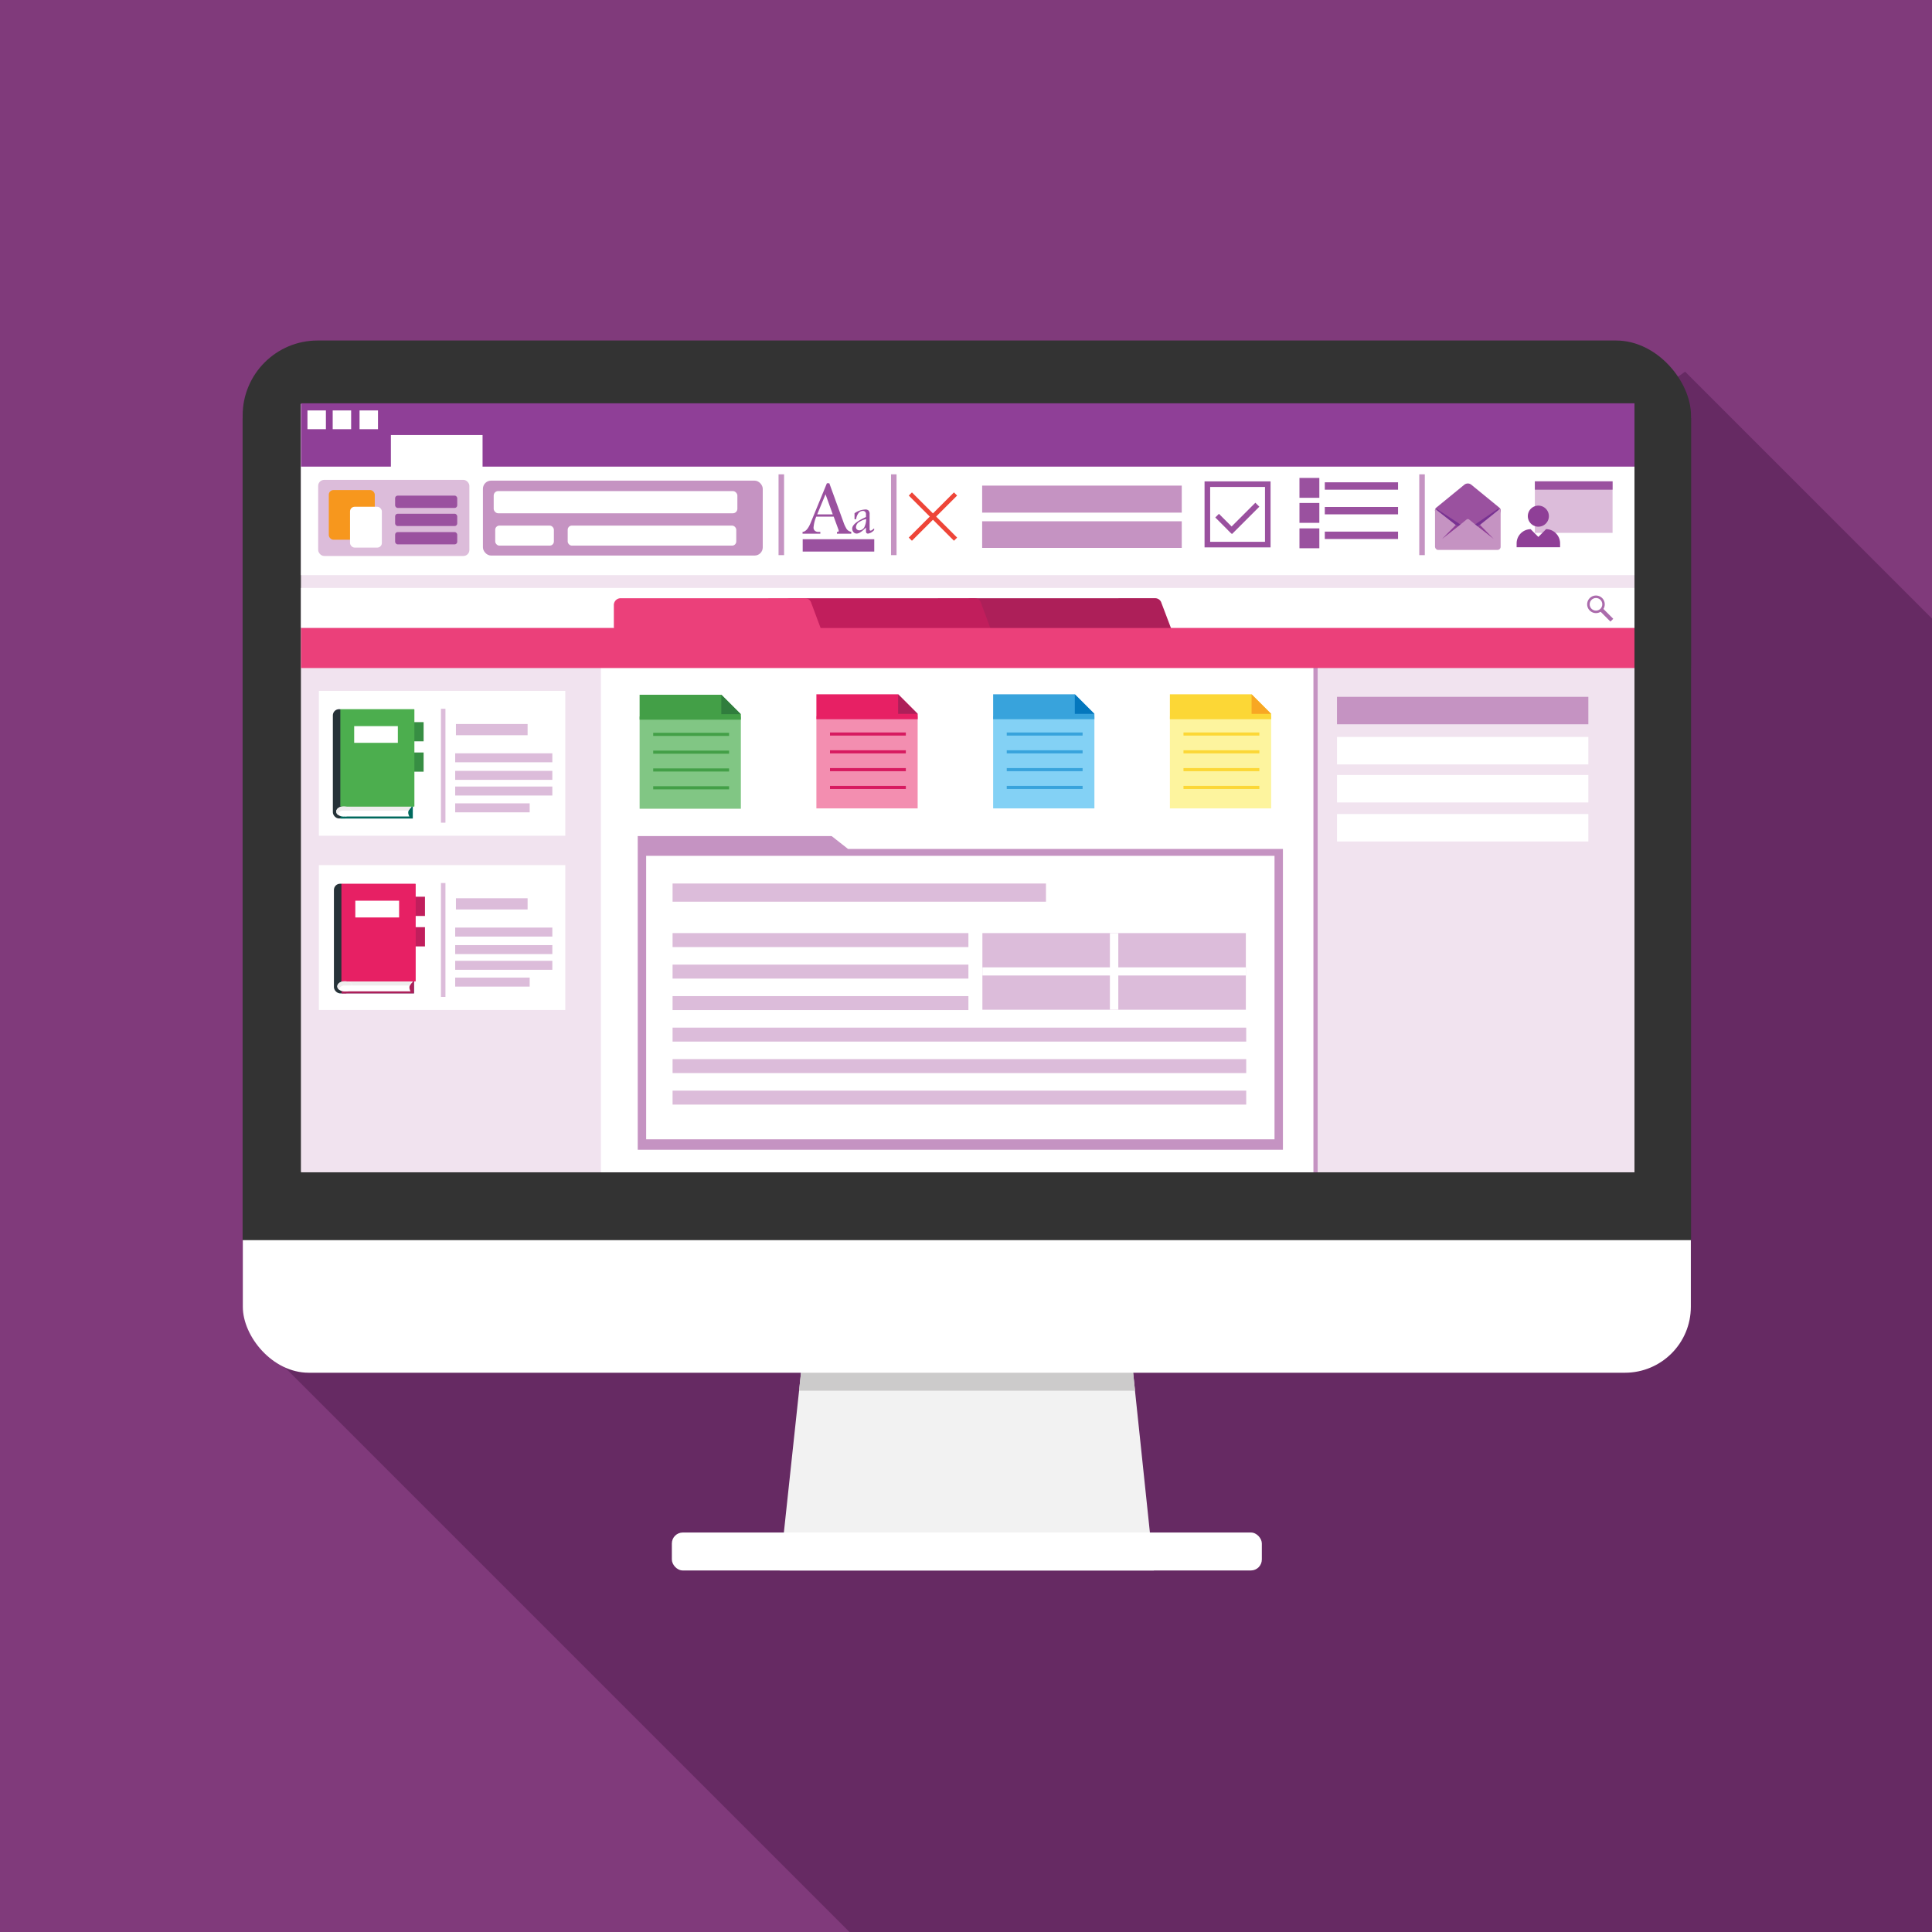
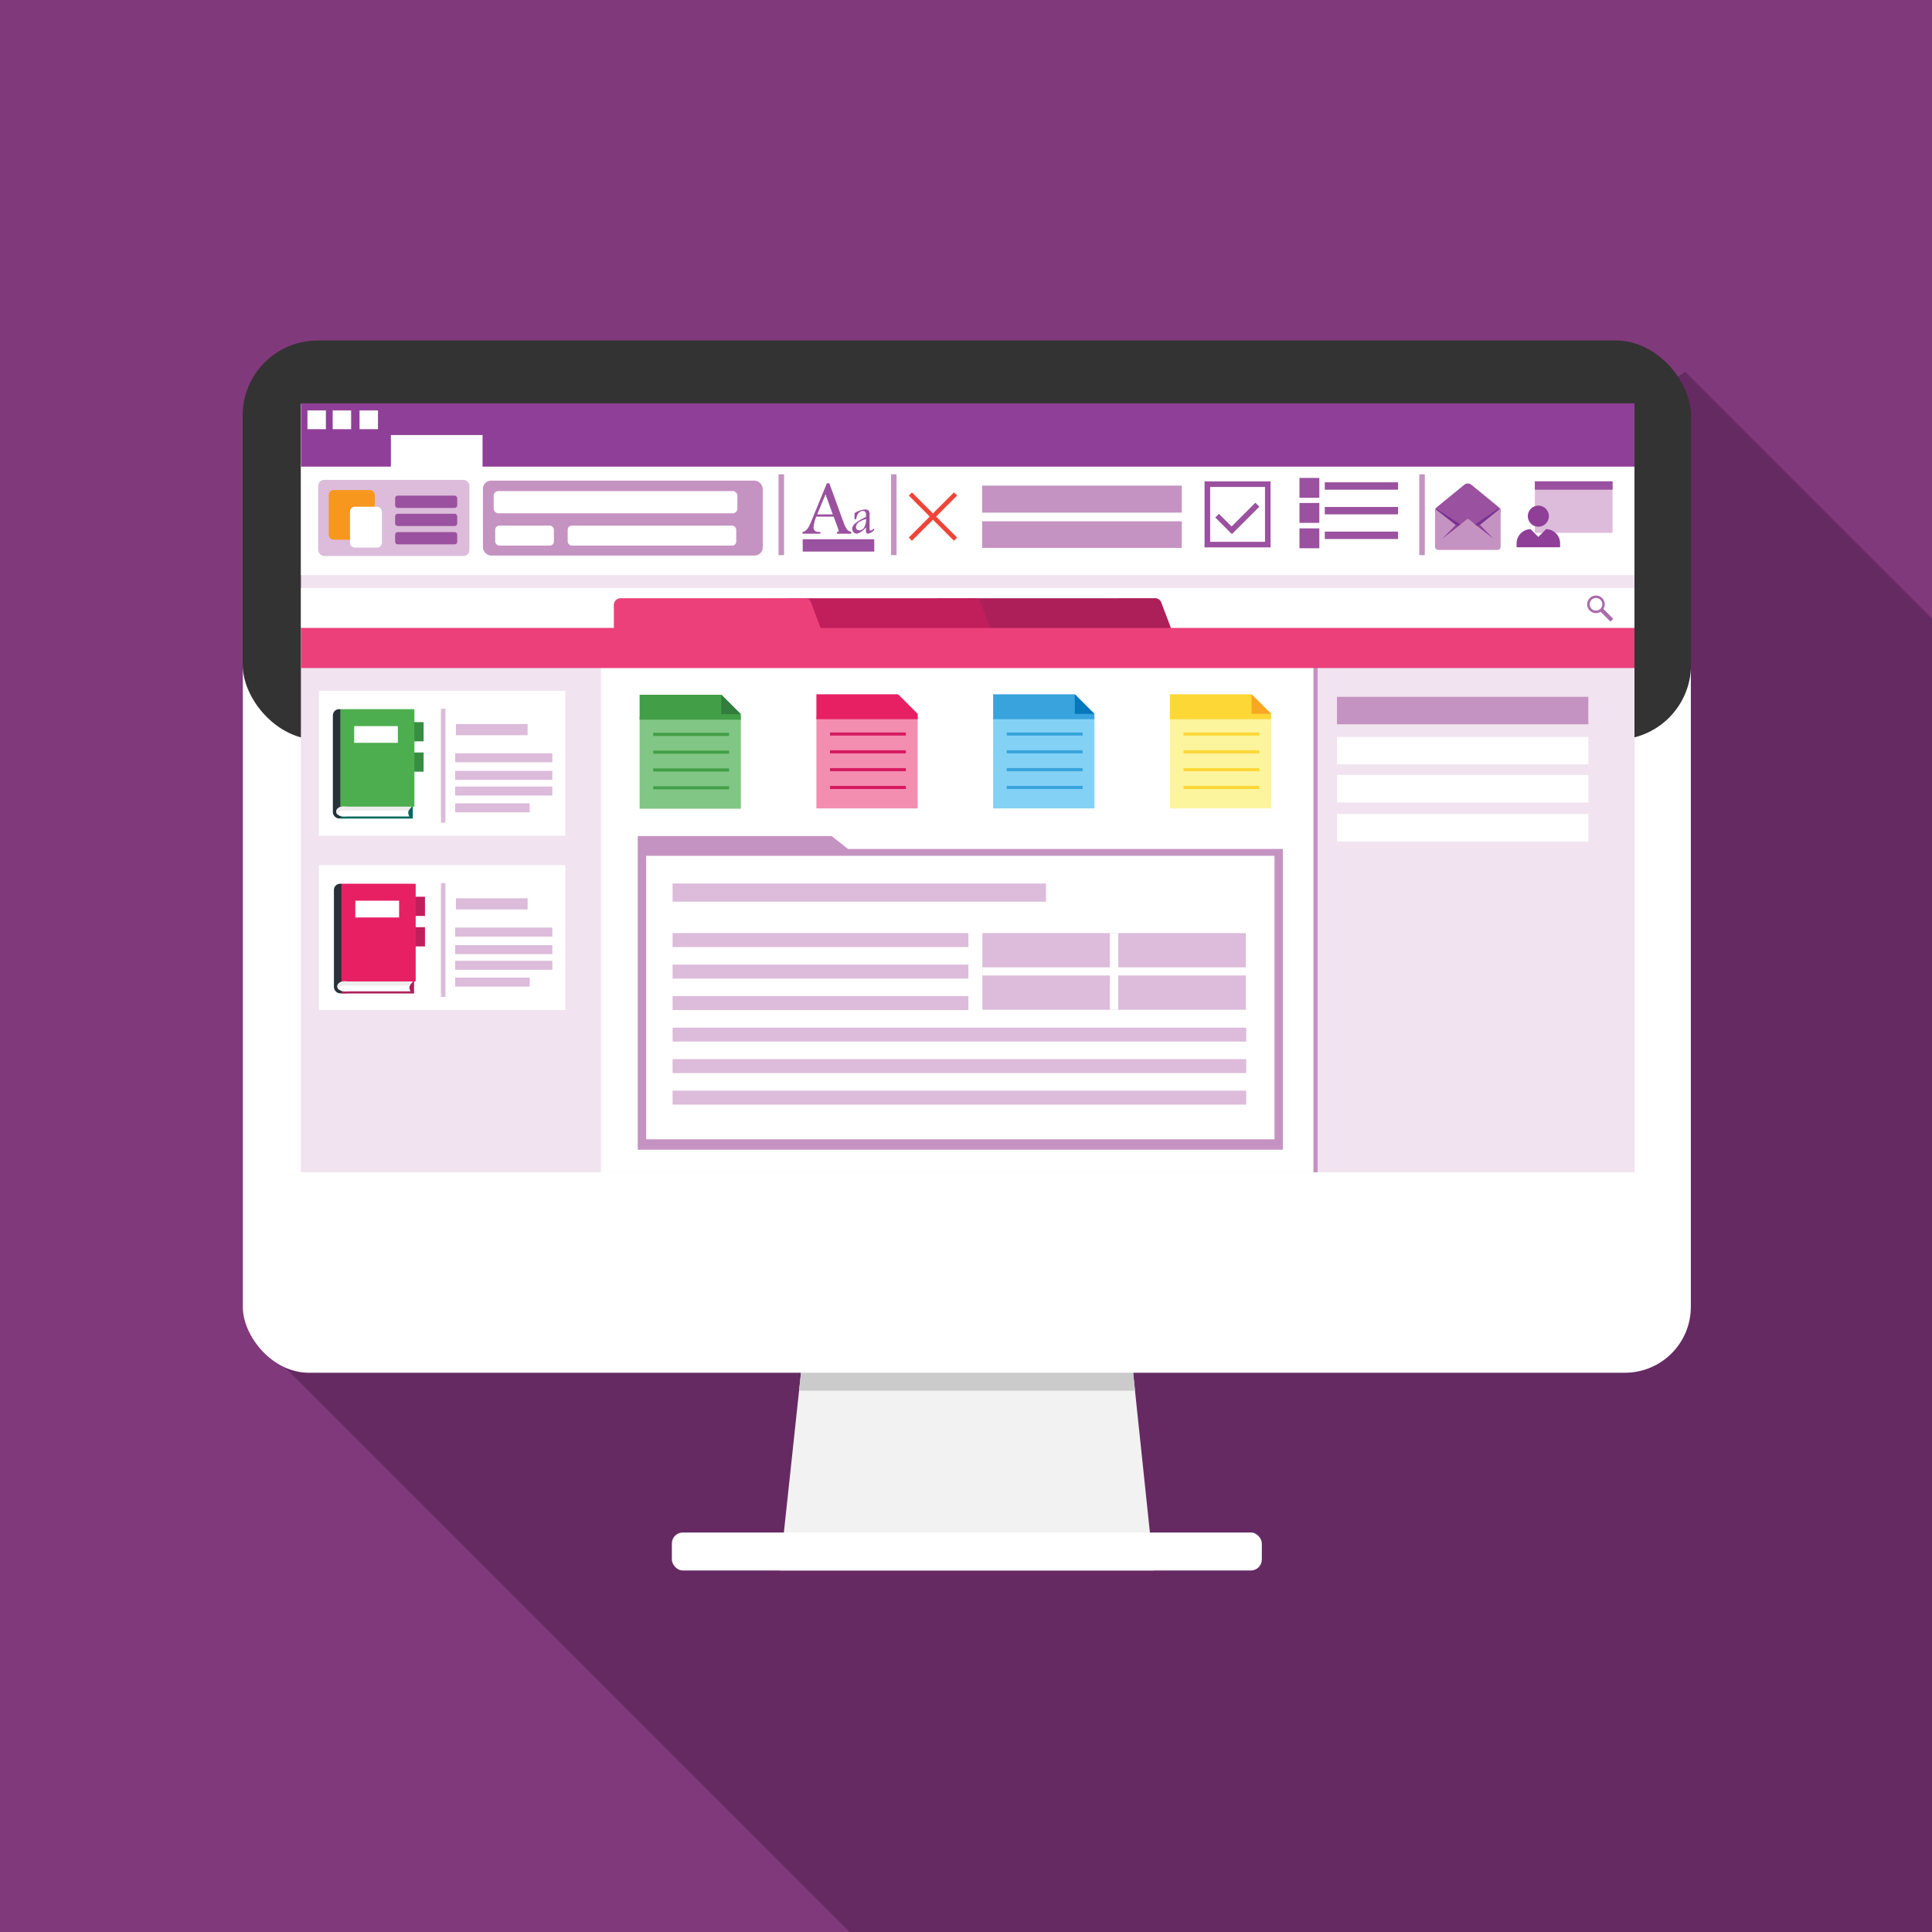
<svg xmlns="http://www.w3.org/2000/svg" viewBox="0 0 800 800">
  <g id="Camada_2" data-name="Camada 2">
    <g id="Layer_1" data-name="Layer 1">
      <g id="BG">
        <rect id="rect6898" width="800" height="800" style="fill:#803a7b" />
        <polygon points="800 256.13 697.77 153.91 115.81 564.06 351.75 800 800 800 800 256.13" style="fill:#662a63" />
      </g>
      <g id="desgin">
        <g id="g6714">
          <path id="rect4523" d="M334.34,543.56l132.56,3L477.8,650.3H322.9Z" style="fill:#f2f2f2" />
          <path id="path4534" d="M334.34,543.56l-3.46,32.3H470l-3.08-29.3Z" style="fill:#cccbcb" />
          <rect id="rect4513" x="100.55" y="174.73" width="599.59" height="393.69" rx="27.3" style="fill:#fff" />
-           <path id="path4517" d="M100.46,173.15V513.52H700.23V173.15Zm14.14,17.59H683.49L607.2,471.09l-426.32-28Z" style="fill:#333" />
          <rect id="rect4521" x="100.48" y="141" width="599.73" height="165.27" rx="31.03" style="fill:#333" />
          <rect id="rect4515" x="124.72" y="167.37" width="551.26" height="317.63" style="fill:#ebebeb" />
          <rect id="rect4525" x="278.2" y="634.58" width="244.3" height="15.72" rx="4.54" style="fill:#fff" />
        </g>
        <rect id="rect4443-0" x="124.64" y="167.28" width="552.16" height="318.15" style="fill:#f1e3ef" />
        <rect id="rect4473-4" x="124.64" y="167.28" width="552.16" height="70.87" style="fill:#fff" />
        <rect id="rect4615-3" x="124.64" y="167" width="552.16" height="26.22" style="fill:#8f3f97" />
        <rect id="rect4477-4" x="127.31" y="169.95" width="7.64" height="7.77" style="fill:#fff" />
        <rect id="rect4481-4-0" x="161.86" y="180.14" width="37.96" height="13.45" style="fill:#fff" />
        <rect id="rect4583" x="137.76" y="169.95" width="7.64" height="7.77" style="fill:#fff" />
        <rect id="rect4585" x="148.88" y="169.95" width="7.64" height="7.77" style="fill:#fff" />
        <rect id="rect4762" x="635.55" y="199.31" width="32.18" height="21.33" style="fill:#dcbcda" />
        <path id="rect4743" d="M637,209.37a4.36,4.36,0,1,0,4.36,4.36h0a4.36,4.36,0,0,0-4.36-4.36Zm-3.2,9.75A5.89,5.89,0,0,0,628,225v1.6h18V225a5.89,5.89,0,0,0-5.79-5.9L637,222.33Z" style="fill:#8f3f97" />
        <rect id="rect4764" x="635.55" y="199.31" width="32.18" height="3.46" style="fill:#9a519f" />
        <rect id="rect4493" x="199.97" y="199.02" width="115.87" height="31.02" rx="3.37" style="fill:#c593c2" />
        <rect id="rect4514-1" x="204.43" y="203.34" width="100.9" height="9.2" rx="1.86" style="fill:#fff" />
        <rect id="rect4557-3" x="205.06" y="217.64" width="24.29" height="8.29" rx="1.72" style="fill:#fff" />
        <rect id="rect4982" x="235.07" y="217.64" width="69.8" height="8.29" rx="1.72" style="fill:#fff" />
        <rect id="rect4491" x="131.75" y="198.7" width="62.61" height="31.52" rx="2.49" style="fill:#dcbcda" />
        <rect id="rect4518-0" x="136.15" y="202.92" width="19.04" height="20.57" rx="1.92" style="fill:#f7971d" />
        <rect id="rect4520-1" x="144.94" y="209.84" width="13.18" height="16.91" rx="1.92" style="fill:#fff" />
        <rect id="rect4526-09" x="163.61" y="205.23" width="25.72" height="5.09" rx="1.06" style="fill:#9a519f" />
        <rect id="rect4528-3" x="163.61" y="212.73" width="25.72" height="5.09" rx="1.06" style="fill:#9a519f" />
        <rect id="rect4530-3" x="163.61" y="220.32" width="25.72" height="5.09" rx="1.06" style="fill:#9a519f" />
        <rect id="rect4972" x="587.69" y="196.41" width="2.29" height="33.46" style="fill:#c593c2" />
        <rect id="rect4509" x="594.21" y="210.17" width="27.17" height="17.54" rx="1.26" style="fill:#c593c2" />
        <path id="rect4511" d="M609.21,200.69l11.57,9.46a1.43,1.43,0,0,1,0,2.32l-11.57,9.46a2.34,2.34,0,0,1-2.84,0l-11.57-9.46a1.43,1.43,0,0,1,0-2.32l11.57-9.46A2.31,2.31,0,0,1,609.21,200.69Z" style="fill:#9a519f" />
        <g id="path4513">
          <path d="M594.81,211.58a1.74,1.74,0,0,1,.09-.86l12.92,8.48,12.61-8.62a2.67,2.67,0,0,1,0,1.83l-5.07,13.13-18.64-.32Z" style="fill:#783292" />
        </g>
        <path id="path4515" d="M594.23,211.59a1.4,1.4,0,0,1,.09-.82l13.53,10.58,13.34-10.73a2.53,2.53,0,0,1,0,1.78l-1.48,14-24.49.08Z" style="fill:#c593c2" />
        <path id="rect4517" d="M608.3,215.09l4.13,3.38a.52.52,0,0,1,0,.83l-4.13,3.38a.84.84,0,0,1-1,0l-4.13-3.38a.52.52,0,0,1,0-.83l4.13-3.38A.84.84,0,0,1,608.3,215.09Z" style="fill:#c593c2" />
        <path id="path4519" d="M603.65,218.07l-6.52,5.09,5.69-5.79Z" style="fill:#8f3f97" />
        <path id="path4521" d="M612,218.07l6.51,5.09-5.68-5.79Z" style="fill:#8f3f97" />
        <rect id="rect4772" x="385.39" y="200.67" width="1.85" height="26.46" transform="translate(-38.1 335.82) rotate(-45)" style="fill:#ee4538" />
        <rect id="rect4774" x="373.08" y="212.97" width="26.46" height="1.85" transform="translate(-38.1 335.82) rotate(-45)" style="fill:#ee4538" />
        <rect id="rect4549" x="368.95" y="196.41" width="2.29" height="33.46" style="fill:#c593c2" />
        <rect id="rect4536" x="322.38" y="196.41" width="2.29" height="33.46" style="fill:#c593c2" />
        <g id="text4538">
          <path id="path4543" d="M352.47,221h-5.9v-.76H347c.18,0,.28-.17.28-.51a1,1,0,0,0-.07-.35l-2-5.46H338a14.8,14.8,0,0,0-1.13,4.53,1.68,1.68,0,0,0,.54,1.31,2,2,0,0,0,1.4.48h.87V221h-7.36v-.76c1.24-.06,2.35-1.31,3.35-3.75l6.73-16.39h1l5.82,16a13.59,13.59,0,0,0,1.13,2.54,2.77,2.77,0,0,0,2.14,1.57V221Zm-7.64-8-3-8.34L338.39,213Z" style="fill:#9a519f" />
        </g>
        <g id="text4551">
          <path id="path4556" d="M362,219.43a4.29,4.29,0,0,1-2.54,1.53c-.59,0-.88-.33-.88-1v-1.52q-2.44,2.5-3.84,2.5a1.71,1.71,0,0,1-1.35-.63,2.16,2.16,0,0,1-.51-1.43q0-2.22,5.7-4.79v-1.23a1.3,1.3,0,0,0-.35-.94,1.21,1.21,0,0,0-.92-.36,2.31,2.31,0,0,0-2,1.18,4.85,4.85,0,0,0-.79,2.25h-.68v-2.46a8.16,8.16,0,0,1,4.43-1.55,1.82,1.82,0,0,1,1.4.44,2,2,0,0,1,.42,1.44v6.4c0,.31.14.46.42.46s.76-.31,1.45-.94v.63Zm-3.31-4.49a8.14,8.14,0,0,0-2.67,1.05,2.73,2.73,0,0,0-1.58,2.23,1.34,1.34,0,0,0,.39,1,1.44,1.44,0,0,0,1,.38,2.43,2.43,0,0,0,2.24-1.7,7.55,7.55,0,0,0,.59-3Z" style="fill:#9a519f" />
        </g>
        <rect id="rect4558" x="332.38" y="223.28" width="29.63" height="5.11" style="fill:#9a519f" />
        <g id="g4593">
          <rect id="rect4560" x="538.08" y="197.9" width="8.23" height="8.23" style="fill:#9a519f" />
          <rect id="rect4562" x="538.08" y="208.27" width="8.23" height="8.23" style="fill:#9a519f" />
          <rect id="rect4564" x="538.08" y="218.79" width="8.23" height="8.23" style="fill:#9a519f" />
          <rect id="rect4566" x="548.57" y="199.71" width="30.33" height="3.06" style="fill:#9a519f" />
          <rect id="rect4568" x="548.57" y="209.92" width="30.33" height="3.06" style="fill:#9a519f" />
          <rect id="rect4570" x="548.57" y="220.13" width="30.33" height="3.06" style="fill:#9a519f" />
        </g>
        <rect id="rect4572" x="498.78" y="199.33" width="27.33" height="27.33" style="fill:#9a519f" />
        <rect id="rect4574" x="501.1" y="201.64" width="22.71" height="22.71" style="fill:#fff" />
        <rect id="rect4772-96" x="506.26" y="212.13" width="2.14" height="9.49" transform="translate(-4.76 422.26) rotate(-45)" style="fill:#9a519f" />
        <rect id="rect4591" x="507.02" y="213.46" width="15.96" height="2.33" transform="translate(-0.92 427.03) rotate(-45)" style="fill:#9a519f" />
        <rect id="rect4614" x="406.69" y="201.08" width="82.65" height="11.19" style="fill:#c593c2" />
        <rect id="rect4616" x="406.69" y="215.85" width="82.65" height="11.03" style="fill:#c593c2" />
        <rect id="rect4630" x="553.62" y="288.54" width="104.08" height="11.37" style="fill:#c593c2" />
        <rect id="rect4632" x="553.62" y="305.16" width="104.08" height="11.37" style="fill:#fff" />
        <rect id="rect4634" x="553.62" y="320.9" width="104.08" height="11.37" style="fill:#fff" />
        <rect id="rect4636" x="553.62" y="337.08" width="104.08" height="11.37" style="fill:#fff" />
        <g id="g4923">
          <rect id="rect4908" x="132.04" y="358.22" width="102.04" height="59.99" style="fill:#fff" />
          <rect id="rect4910" x="182.59" y="365.64" width="1.86" height="47.16" style="fill:#dcbcda" />
          <rect id="rect4912" x="188.79" y="371.95" width="29.68" height="4.64" style="fill:#dcbcda" />
          <rect id="rect4915" x="188.48" y="384.09" width="40.23" height="3.72" style="fill:#dcbcda" />
          <rect id="rect4917" x="188.48" y="391.35" width="40.23" height="3.72" style="fill:#dcbcda" />
          <rect id="rect4919" x="188.48" y="397.85" width="40.23" height="3.72" style="fill:#dcbcda" />
          <rect id="rect4921" x="188.48" y="404.81" width="30.85" height="3.72" style="fill:#dcbcda" />
        </g>
        <g id="g4932">
-           <rect id="rect4769" x="140.41" y="370.89" width="31.04" height="40.4" rx="0.17" style="fill:#35c1d5" />
          <rect id="rect4771" x="141.41" y="406.38" width="30.04" height="4.98" rx="0.02" style="fill:#ad1f59" />
          <rect id="rect4773" x="140.07" y="370.95" width="30.77" height="34.13" rx="0.15" style="fill:#fff" />
          <path id="path4775" d="M140.56,371.35a.17.17,0,0,0-.17.17v38.81a.17.17,0,0,0,.17.17H170c-.81-1.6-.59-2.55.79-3.83V371.52a.17.17,0,0,0-.17-.17Z" style="fill:#fff" />
          <path id="path4777" d="M140.39,405.77v2.32h29.34a4.23,4.23,0,0,1,1.1-1.42v-.9Z" style="fill:#eeeded" />
          <rect id="rect4779" x="138.27" y="365.93" width="5.31" height="45.39" rx="2.56" style="fill:#263238" />
          <rect id="rect4781" x="141.43" y="410.31" width="1.98" height="1" style="fill:#ad1f59" />
          <ellipse id="ellipse4783" cx="142.8" cy="408.43" rx="3.13" ry="2.13" style="fill:#fff" />
          <rect id="rect4785" x="171.66" y="371.31" width="4.31" height="7.97" style="fill:#c11e5c" />
          <rect id="rect4787" x="171.66" y="383.92" width="4.31" height="7.97" style="fill:#c11e5c" />
          <rect id="rect4789" x="141.37" y="365.93" width="30.76" height="40.47" rx="0.17" style="fill:#e72064" />
          <path id="path4791" d="M142.8,406.3c-1.52,0-2.82.76-3.08,1.79h6.16C145.62,407.06,144.32,406.3,142.8,406.3Z" style="fill:#eeeded" />
          <path id="path4793" d="M139.73,408.06a1.64,1.64,0,0,0,.67,1.75c-.19-1,1.43-1.72,2.15-2Z" style="fill:#eeeded" />
          <rect id="rect4795" x="147.13" y="372.96" width="18.13" height="6.94" style="fill:#fff" />
        </g>
        <rect id="rect4877" x="132.04" y="286.07" width="102.04" height="59.99" style="fill:#fff" />
        <g id="g4861">
          <rect id="rect4562-4" x="139.96" y="298.59" width="30.95" height="40.28" rx="0.17" style="fill:#35c1d5" />
          <rect id="rect4564-7" x="140.96" y="333.98" width="29.96" height="4.97" rx="0.02" style="fill:#00695d" />
          <rect id="rect4566-5" x="139.62" y="298.65" width="30.68" height="34.03" rx="0.15" style="fill:#fff" />
          <path id="path4568" d="M140.11,299.06a.17.17,0,0,0-.17.17v38.69a.18.18,0,0,0,.17.17h29.4c-.81-1.6-.6-2.54.79-3.81v-35a.17.17,0,0,0-.17-.17Z" style="fill:#fff" />
          <path id="path4570" d="M139.94,333.37v2.32H169.2a4.12,4.12,0,0,1,1.1-1.41v-.91Z" style="fill:#eeeded" />
          <rect id="rect4572-2" x="137.83" y="293.66" width="5.29" height="45.25" rx="2.56" style="fill:#263238" />
          <rect id="rect4574-7" x="140.98" y="337.9" width="1.98" height="1" style="fill:#00695d" />
          <path id="ellipse4576" d="M142.35,333.9c1.72,0,3.12,1,3.12,2.12s-1.4,2.12-3.12,2.12-3.12-.94-3.12-2.12S140.62,333.9,142.35,333.9Z" style="fill:#fff" />
          <rect id="rect4765" x="171.12" y="299.02" width="4.29" height="7.95" style="fill:#378e43" />
          <rect id="rect4767" x="171.12" y="311.59" width="4.29" height="7.95" style="fill:#378e43" />
          <rect id="rect4586" x="140.92" y="293.65" width="30.67" height="40.36" rx="0.17" style="fill:#4cae4e" />
          <path id="path4600" d="M142.35,333.9c-1.52,0-2.81.76-3.07,1.79h6.14C145.16,334.66,143.86,333.9,142.35,333.9Z" style="fill:#eeeded" />
          <path id="path4602" d="M139.28,335.66a1.66,1.66,0,0,0,.67,1.75c-.18-1,1.43-1.73,2.15-2Z" style="fill:#eeeded" />
          <rect id="rect4763" x="146.66" y="300.67" width="18.08" height="6.92" style="fill:#fff" />
        </g>
        <rect id="rect4879" x="182.59" y="293.49" width="1.86" height="47.16" style="fill:#dcbcda" />
        <rect id="rect4881" x="188.79" y="299.8" width="29.68" height="4.64" style="fill:#dcbcda" />
        <rect id="rect4883" x="188.48" y="311.93" width="40.23" height="3.72" style="fill:#dcbcda" />
        <rect id="rect4885" x="188.48" y="319.2" width="40.23" height="3.72" style="fill:#dcbcda" />
        <rect id="rect4887" x="188.48" y="325.69" width="40.23" height="3.72" style="fill:#dcbcda" />
        <rect id="rect4889" x="188.48" y="332.65" width="30.85" height="3.72" style="fill:#dcbcda" />
        <rect id="rect5049" x="250.58" y="269.61" width="295.03" height="215.82" style="fill:#c593c2" />
        <rect id="rect4628" x="248.83" y="269.61" width="295.03" height="215.82" style="fill:#fff" />
        <g id="g4850">
          <rect id="rect4797" x="264.85" y="296.69" width="41.93" height="38.19" style="fill:#81c684" />
          <g id="g4842">
            <path id="rect4799" d="M264.85,287.63V298h41.93v-2.22l-8.1-8.1H264.85Z" style="fill:#439f47" />
            <g id="g4836">
              <rect id="rect4801" x="270.48" y="303.44" width="31.41" height="1.29" style="fill:#439f47" />
              <rect id="rect4803" x="270.48" y="310.81" width="31.41" height="1.29" style="fill:#439f47" />
              <rect id="rect4805" x="270.48" y="318.18" width="31.41" height="1.29" style="fill:#439f47" />
              <rect id="rect4809" x="270.48" y="325.56" width="31.41" height="1.29" style="fill:#439f47" />
            </g>
          </g>
          <path id="path4815" d="M306.78,295.73l-8.1-8.1v8.1Z" style="fill:#307d3d" />
        </g>
        <g id="g4898">
          <rect id="rect4822" x="338.05" y="296.55" width="41.93" height="38.19" style="fill:#f38eb0" />
          <g id="g4891">
            <path id="path4824" d="M338.05,287.49v10.32H380V295.6l-8.1-8.11H338.05Z" style="fill:#e72064" />
            <rect id="rect4826" x="343.68" y="303.3" width="31.41" height="1.29" style="fill:#d71a60" />
            <rect id="rect4828" x="343.68" y="310.67" width="31.41" height="1.29" style="fill:#d71a60" />
            <rect id="rect4830" x="343.68" y="318.05" width="31.41" height="1.29" style="fill:#d71a60" />
            <rect id="rect4832" x="343.68" y="325.42" width="31.41" height="1.29" style="fill:#d71a60" />
          </g>
-           <path id="path4834" d="M380,295.6l-8.1-8.11v8.11Z" style="fill:#ad1f59" />
+           <path id="path4834" d="M380,295.6l-8.1-8.11Z" style="fill:#ad1f59" />
        </g>
        <g id="g4975">
          <rect id="rect4951" x="411.24" y="296.55" width="41.93" height="38.19" style="fill:#83d1f5" />
          <g id="g4953">
            <path id="path4955" d="M411.24,287.49v10.32h41.93V295.6l-8.11-8.11H411.24Z" style="fill:#38a3dc" />
            <rect id="rect4957" x="416.87" y="303.3" width="31.41" height="1.29" style="fill:#38a3dc" />
            <rect id="rect4959" x="416.87" y="310.67" width="31.41" height="1.29" style="fill:#38a3dc" />
            <rect id="rect4961" x="416.87" y="318.05" width="31.41" height="1.29" style="fill:#38a3dc" />
            <rect id="rect4963" x="416.87" y="325.42" width="31.41" height="1.29" style="fill:#38a3dc" />
          </g>
          <path id="path4965" d="M453.17,295.6l-8.11-8.11v8.11Z" style="fill:#0477bd" />
        </g>
        <g id="g5011">
          <rect id="rect4987" x="484.43" y="296.55" width="41.93" height="38.19" style="fill:#fdf49e" />
          <g id="g4989">
            <path id="path4991" d="M484.43,287.49v10.32h41.93V295.6l-8.11-8.11H484.43Z" style="fill:#fcd736" />
            <rect id="rect4993" x="490.06" y="303.3" width="31.41" height="1.29" style="fill:#fcd736" />
            <rect id="rect4995" x="490.06" y="310.67" width="31.41" height="1.29" style="fill:#fcd736" />
            <rect id="rect4997" x="490.06" y="318.05" width="31.41" height="1.29" style="fill:#fcd736" />
            <rect id="rect4999" x="490.06" y="325.42" width="31.41" height="1.29" style="fill:#fcd736" />
          </g>
          <path id="path5001" d="M526.36,295.6l-8.11-8.11v8.11Z" style="fill:#f8a723" />
        </g>
        <rect id="rect5021" x="264.07" y="346.2" width="267.16" height="129.87" style="fill:#c593c2" />
        <rect id="rect5023" x="267.56" y="354.38" width="260.19" height="117.38" style="fill:#fff" />
        <path id="path5029" d="M535,351.53H351.15l-11.81-9.28,195.47-.34Z" style="fill:#fff" />
        <rect id="rect5031" x="406.79" y="386.38" width="109.09" height="31.73" style="fill:#dcbcda" />
        <rect id="rect5033" x="278.5" y="386.38" width="122.5" height="5.78" style="fill:#dcbcda" />
        <rect id="rect5047" x="278.5" y="365.84" width="154.61" height="7.53" style="fill:#dcbcda" />
        <rect id="rect5060" x="459.59" y="386.38" width="3.48" height="31.73" style="fill:#fff" />
        <rect id="rect5062" x="406.79" y="400.56" width="109.09" height="3.37" style="fill:#fff" />
        <rect id="rect5064" x="278.5" y="399.43" width="122.5" height="5.78" style="fill:#dcbcda" />
        <rect id="rect5066" x="278.5" y="412.47" width="122.5" height="5.78" style="fill:#dcbcda" />
        <rect id="rect5068" x="278.5" y="425.52" width="237.53" height="5.78" style="fill:#dcbcda" />
        <rect id="rect5072" x="278.5" y="438.56" width="237.53" height="5.78" style="fill:#dcbcda" />
        <rect id="rect5074" x="278.5" y="451.61" width="237.53" height="5.78" style="fill:#dcbcda" />
        <rect id="rect4620" x="124.64" y="243.46" width="552.16" height="16.44" style="fill:#fff" />
        <path id="path4647" d="M401.89,247.72a2.83,2.83,0,0,0-2.62,3v8.52a2.83,2.83,0,0,0,2.62,3h76.6a2.46,2.46,0,0,0,2-1l0,.8,5.18.12L481,249.86V250a2.71,2.71,0,0,0-2.54-2.29Z" style="fill:#ad1f59" />
        <path id="rect4642" d="M327.06,247.72a2.83,2.83,0,0,0-2.62,3v8.52a2.83,2.83,0,0,0,2.62,3h76.6a2.46,2.46,0,0,0,2-1l0,.8,5.18.12-4.55-12.29V250a2.71,2.71,0,0,0-2.54-2.29Z" style="fill:#c11e5c" />
        <path id="rect4638" d="M256.8,247.72a2.83,2.83,0,0,0-2.62,3v8.52a2.83,2.83,0,0,0,2.62,3h76.6a2.47,2.47,0,0,0,2-1l0,.8,5.18.12L336,249.86V250a2.72,2.72,0,0,0-2.54-2.29Z" style="fill:#eb407a" />
        <rect id="rect4618" x="124.64" y="260.04" width="552.16" height="16.58" style="fill:#eb407a" />
        <g id="g4662">
          <path id="circle5126" d="M663.43,247.66a3.64,3.64,0,1,1-5.15,0A3.65,3.65,0,0,1,663.43,247.66Z" style="fill:#ab6bac" />
          <circle id="path5018-9" cx="660.86" cy="250.23" r="2.61" style="fill:#fff" />
          <rect id="rect4652" x="664.33" y="251.32" width="1.64" height="6.43" transform="translate(14.84 544.88) rotate(-45)" style="fill:#ab6bac" />
        </g>
      </g>
    </g>
  </g>
</svg>